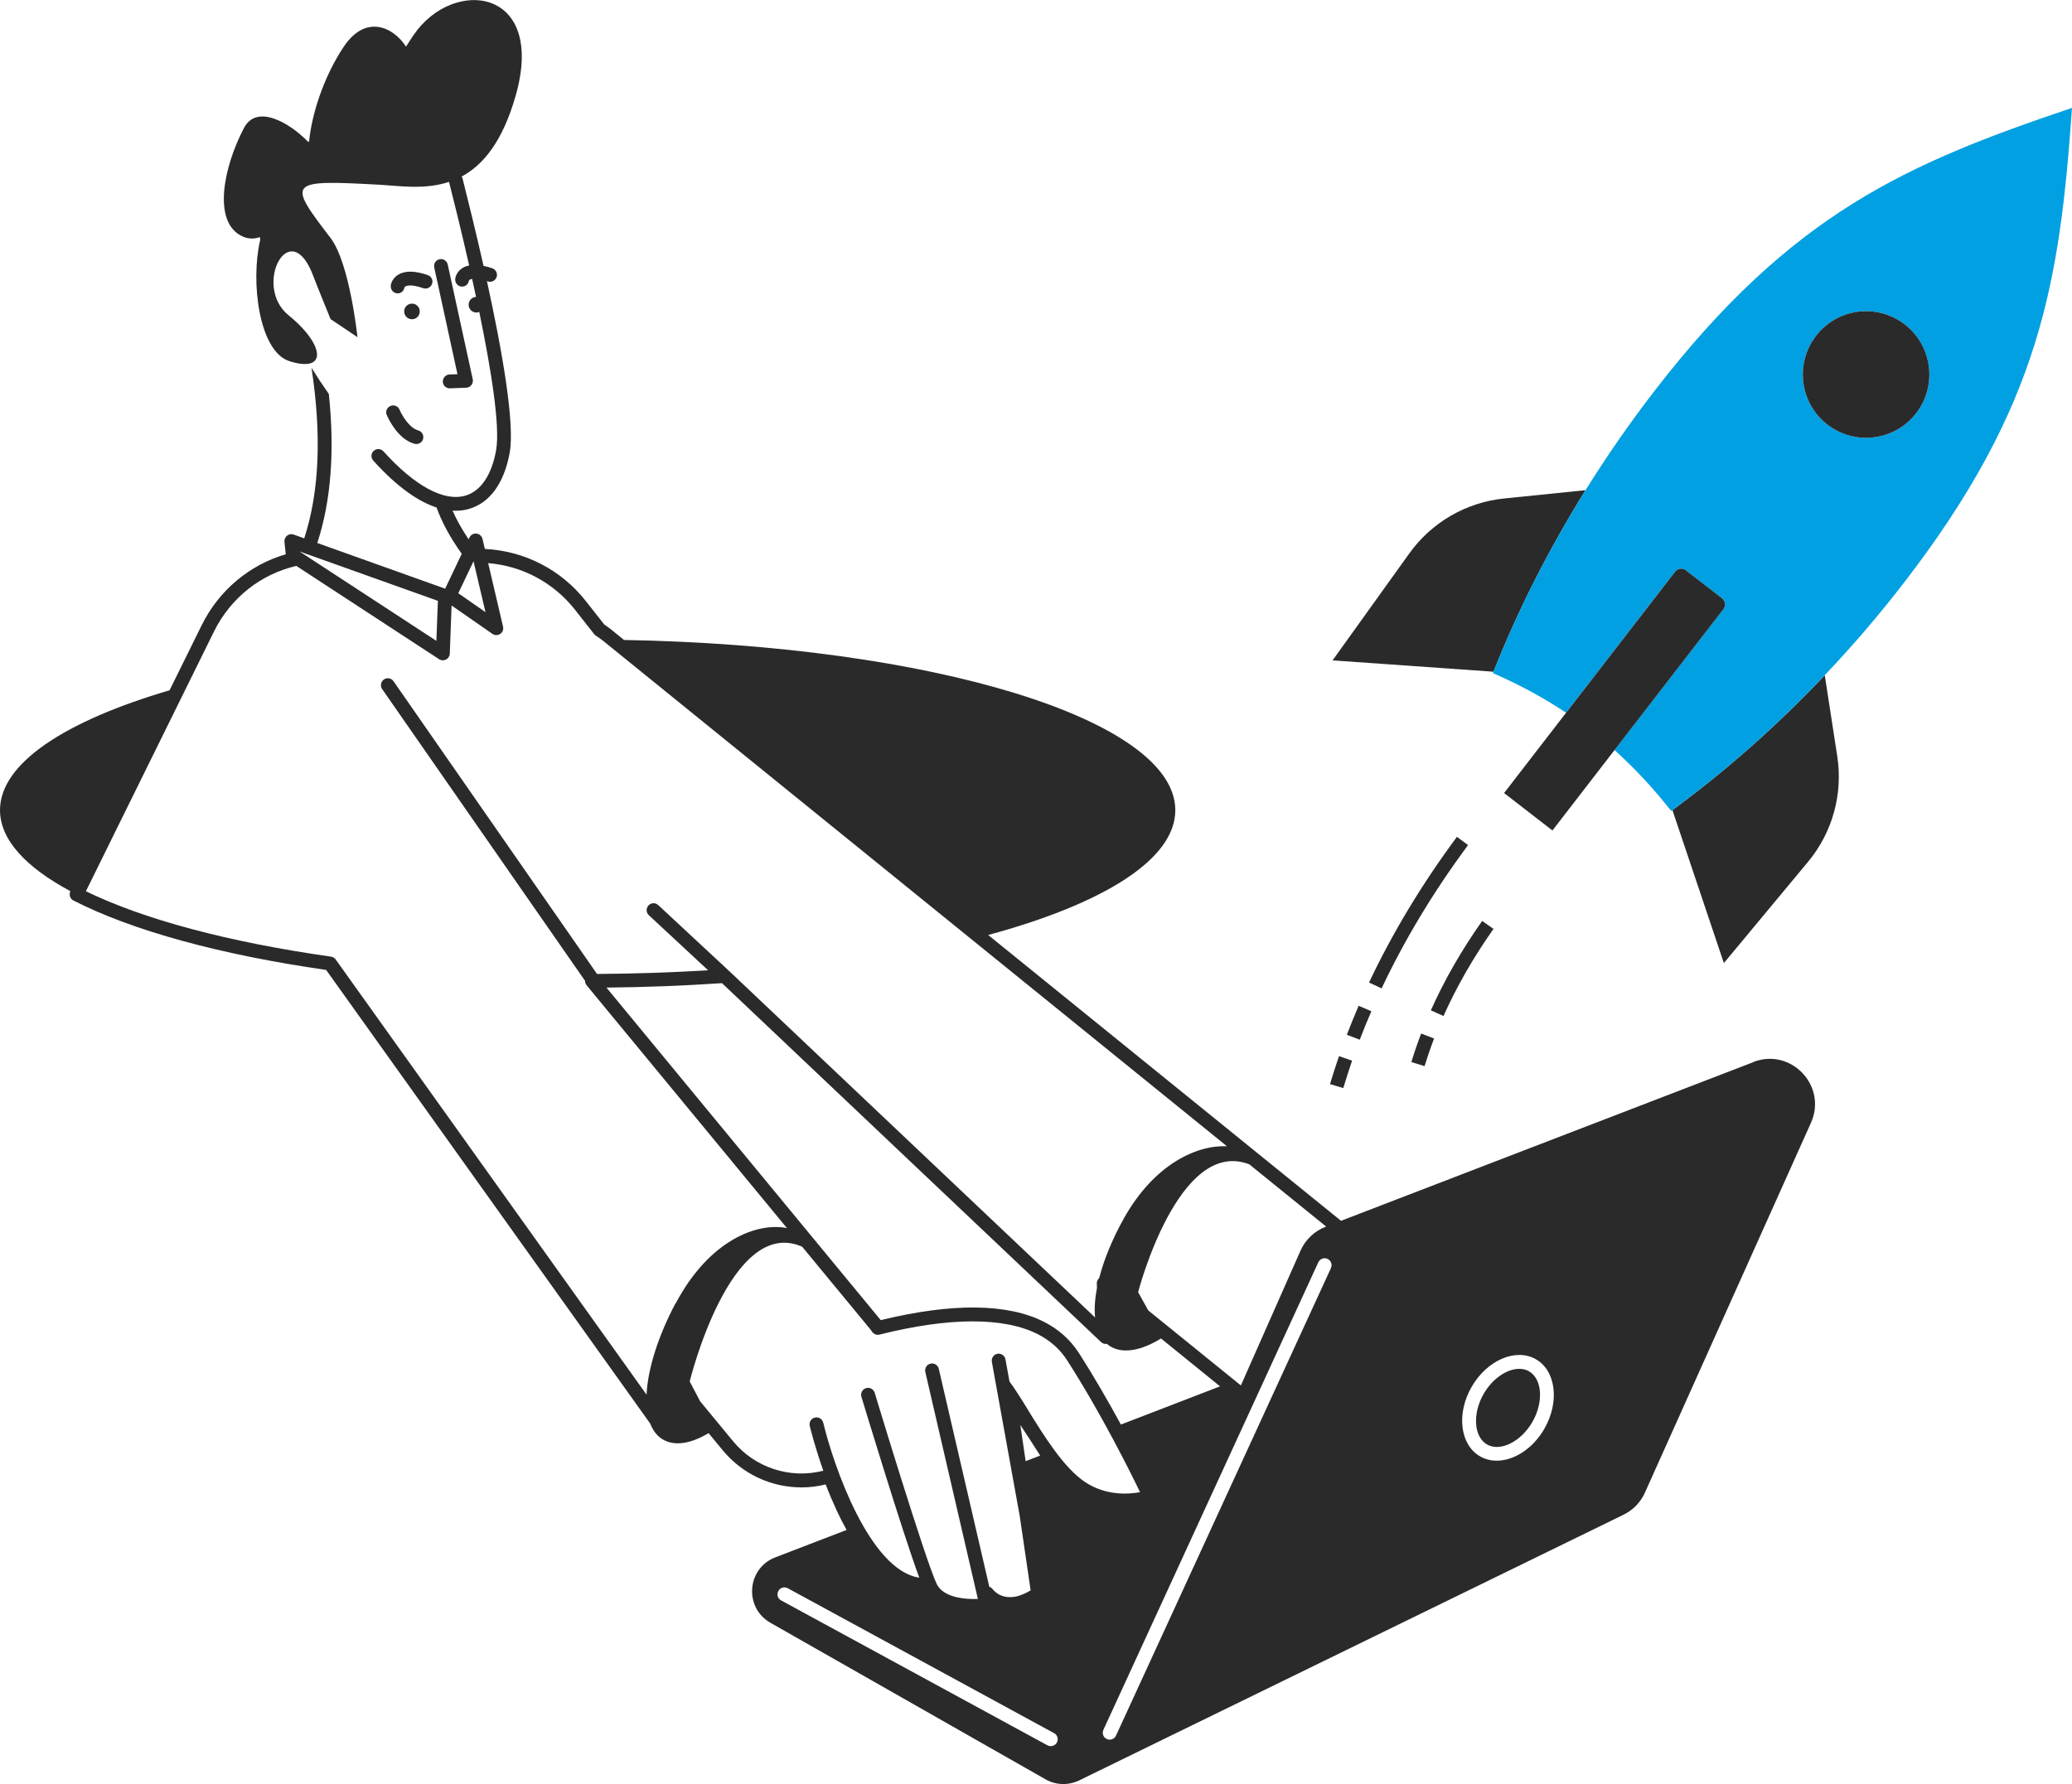
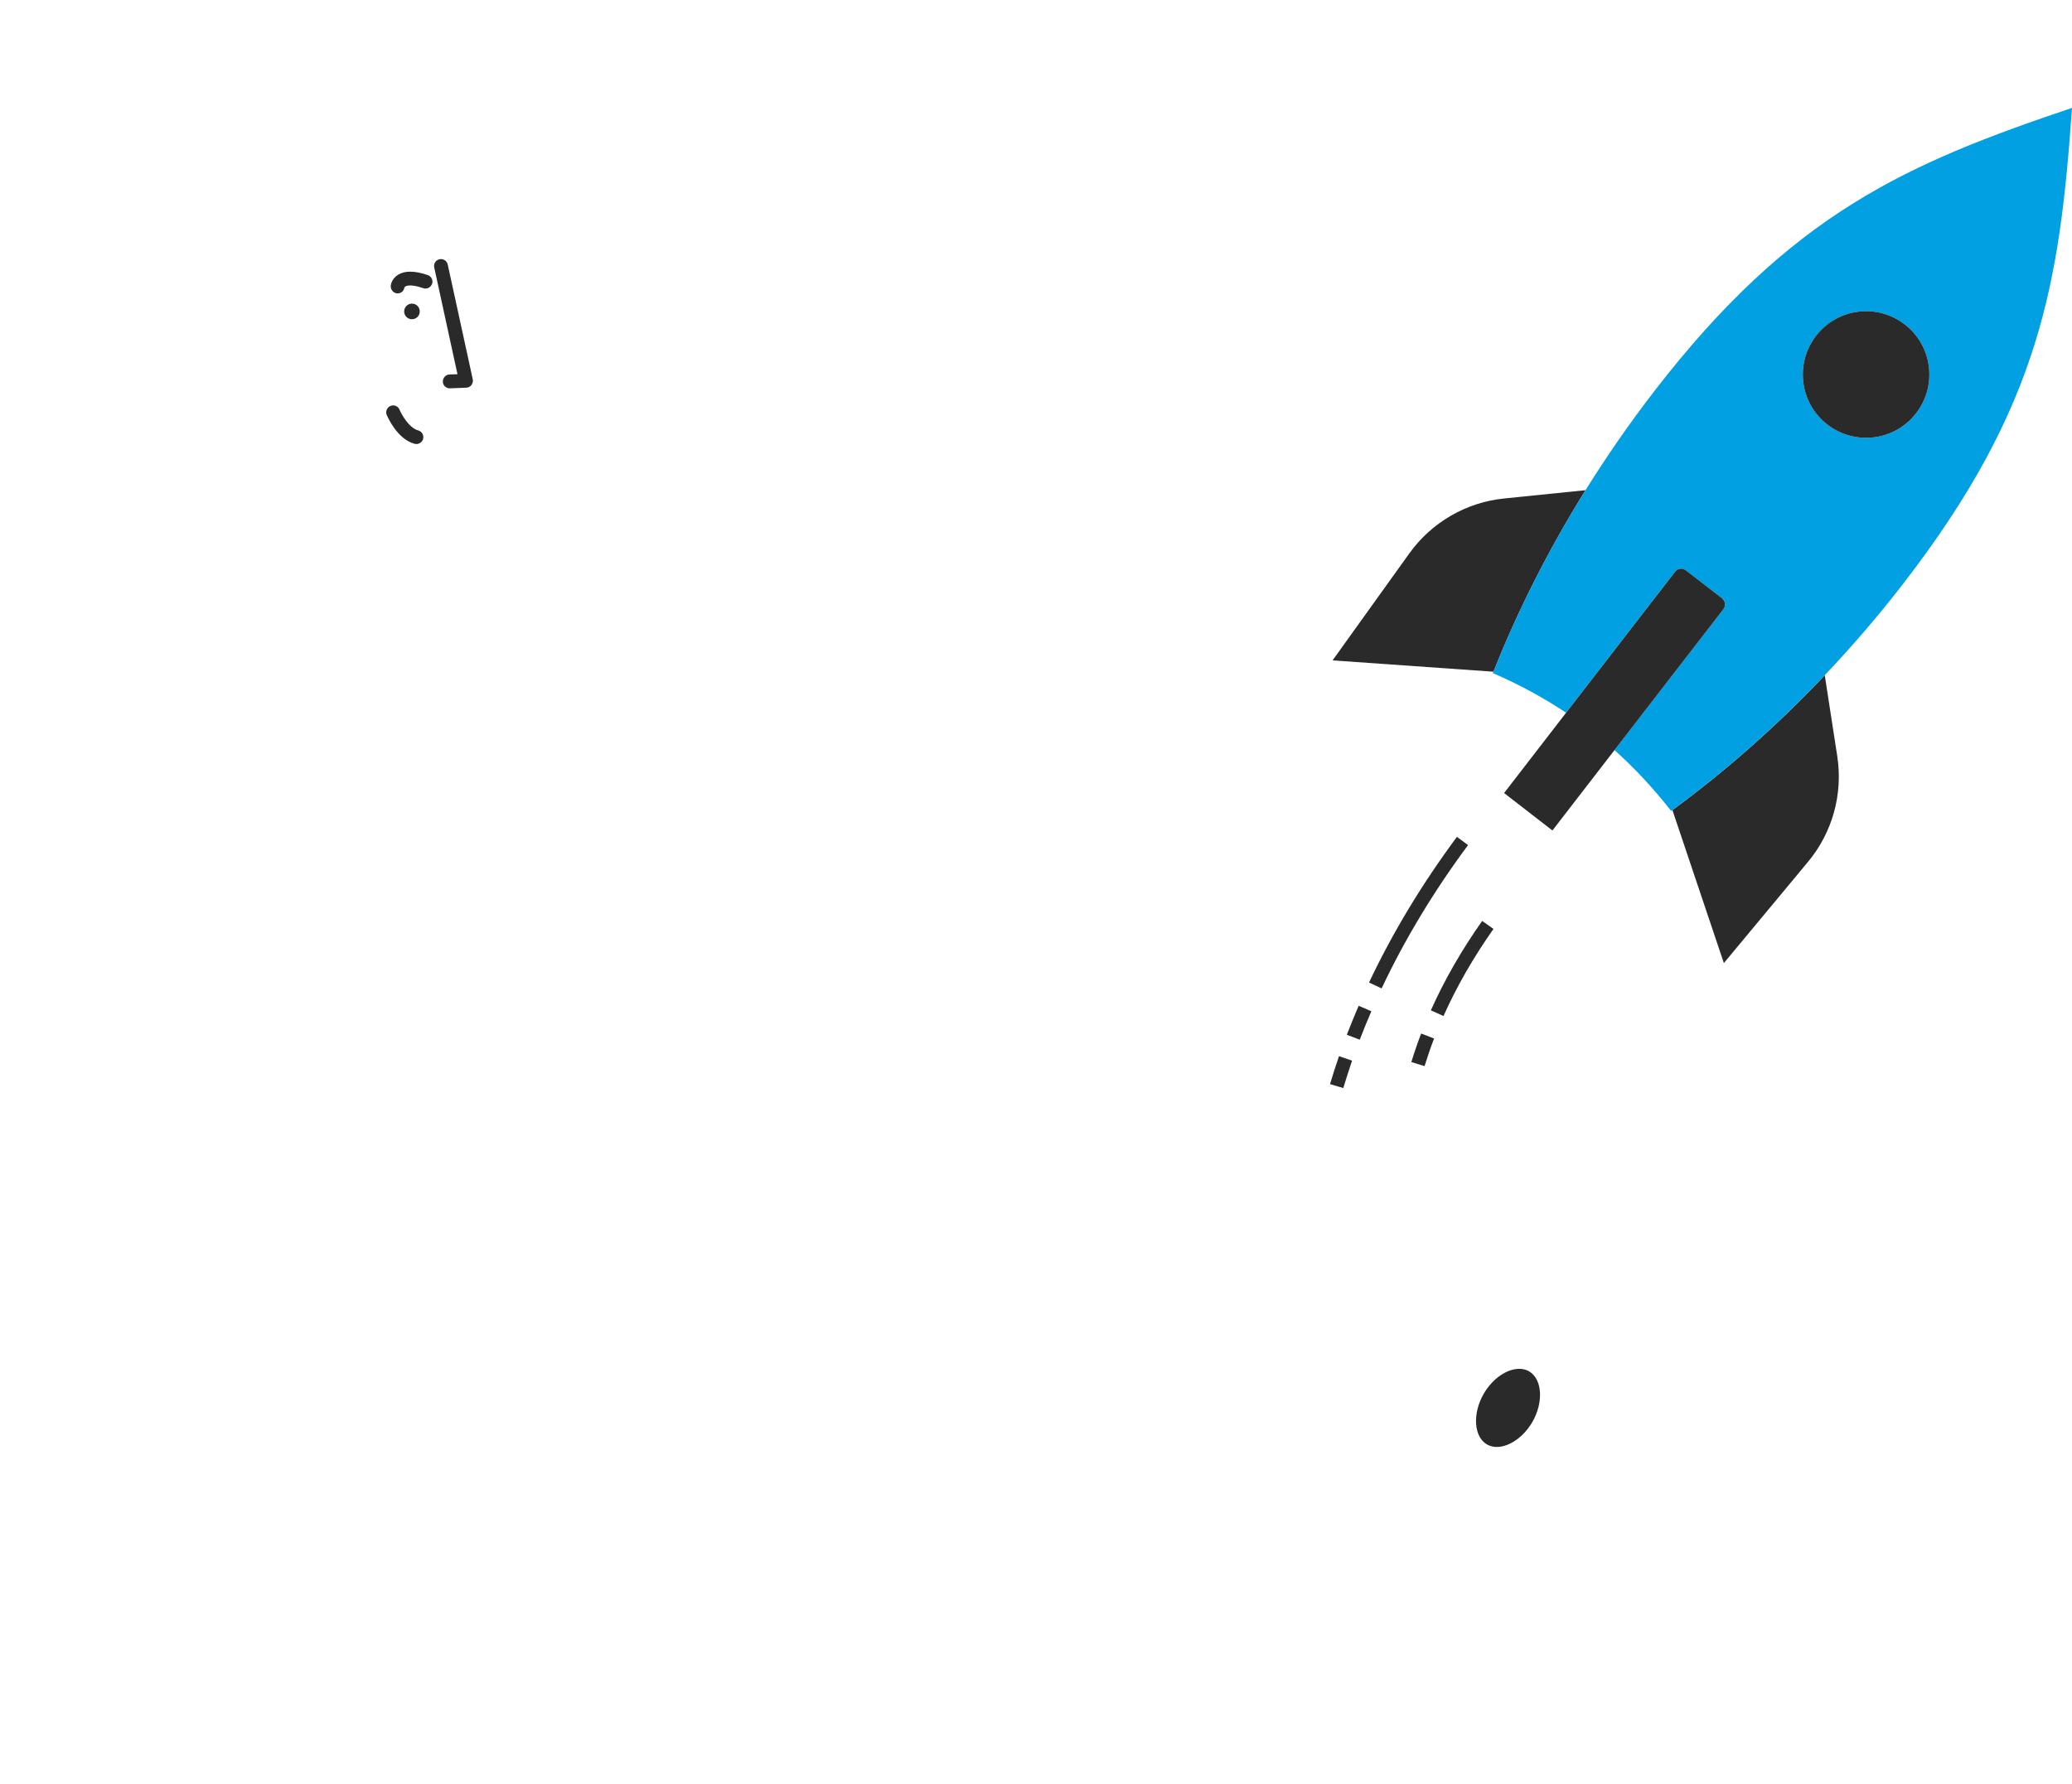
<svg xmlns="http://www.w3.org/2000/svg" width="173" height="149" viewBox="0 0 173 149" fill="none">
  <g clip-path="url(#clip0_152_115)">
    <path d="M139.637 67.651L143.933 80.43L150.96 71.974C152.998 69.524 153.887 66.316 153.402 63.166L152.357 56.392C148.321 60.658 144.042 64.42 139.637 67.651Z" fill="#2A2A2A" />
    <path d="M125.577 41.631C122.407 41.955 119.531 43.625 117.672 46.214L111.262 55.15L124.699 56.097C126.714 51.017 129.278 45.925 132.384 40.937L125.571 41.631H125.577Z" fill="#2A2A2A" />
    <path d="M173 9.011C159.148 13.675 149.58 17.842 138.164 32.615C136.063 35.337 134.14 38.117 132.384 40.932C129.278 45.919 126.714 51.011 124.699 56.092C124.682 56.132 124.664 56.173 124.647 56.213C126.755 57.126 128.799 58.219 130.756 59.519L139.856 47.74C140.07 47.463 140.468 47.411 140.745 47.624L143.783 49.971C144.06 50.185 144.112 50.584 143.898 50.861L134.798 62.64C136.548 64.206 138.118 65.917 139.533 67.726C139.567 67.703 139.602 67.674 139.637 67.645C144.042 64.415 148.321 60.652 152.357 56.386C154.638 53.982 156.844 51.422 158.946 48.694C170.355 33.921 171.978 23.598 173 9.005V9.011ZM152.577 35.458C150.267 33.672 149.845 30.349 151.63 28.043C153.414 25.731 156.734 25.309 159.038 27.095C161.348 28.881 161.769 32.204 159.985 34.51C158.201 36.822 154.881 37.244 152.577 35.458Z" fill="#00A0E2" />
    <path d="M143.788 49.971L140.751 47.624C140.474 47.411 140.076 47.463 139.862 47.74L130.762 59.519L125.583 66.229L129.619 69.356L134.798 62.646L143.898 50.867C144.112 50.59 144.06 50.191 143.783 49.977L143.788 49.971Z" fill="#2A2A2A" />
    <path d="M159.985 34.51C161.769 32.199 161.348 28.881 159.038 27.095C156.728 25.309 153.414 25.731 151.63 28.043C149.846 30.355 150.267 33.672 152.577 35.458C154.886 37.244 158.201 36.822 159.985 34.51Z" fill="#2A2A2A" />
    <path d="M127.673 114.524C127.424 114.38 127.147 114.316 126.847 114.316C125.825 114.316 124.618 115.12 123.879 116.403C122.926 118.056 123.053 119.992 124.15 120.628C125.253 121.269 126.991 120.408 127.944 118.755C128.897 117.102 128.77 115.166 127.673 114.53V114.524Z" fill="#2A2A2A" />
-     <path d="M146.398 88.701L111.967 101.954L82.507 78.084C92.115 75.483 98.132 71.778 98.132 67.663C98.132 60.091 77.784 53.901 52.1 53.445L51.107 52.636C50.905 52.468 50.686 52.312 50.455 52.156L48.913 50.197C46.846 47.573 43.797 46.006 40.483 45.844L40.286 45.006C40.229 44.77 40.032 44.59 39.784 44.561C39.536 44.532 39.305 44.665 39.201 44.885L39.126 45.041C38.543 44.168 38.098 43.365 37.786 42.643C37.873 42.643 37.965 42.654 38.046 42.654C38.468 42.654 38.837 42.596 39.166 42.498C40.91 41.995 42.111 40.319 42.561 37.782C42.989 35.331 41.932 29.303 40.656 23.477C40.685 23.489 40.702 23.489 40.731 23.5C41.031 23.604 41.36 23.442 41.464 23.142C41.568 22.841 41.407 22.512 41.106 22.408C40.846 22.315 40.604 22.252 40.373 22.206C39.773 19.541 39.143 16.981 38.618 14.894C38.6 14.836 38.572 14.79 38.543 14.744C40.327 13.79 41.967 11.837 43.064 7.959C45.604 -1.017 37.85 -1.948 34.53 2.93C34.299 3.266 34.096 3.589 33.9 3.896C32.797 2.185 30.499 1.214 28.709 3.89C26.983 6.462 26.013 9.646 25.811 11.796C25.788 11.814 25.759 11.837 25.735 11.854C24.148 10.213 21.428 8.67 20.371 10.687C18.628 14.004 17.721 18.628 20.273 19.755C20.77 19.975 21.255 19.957 21.699 19.801C21.711 19.876 21.717 19.952 21.728 20.027C20.897 23.523 21.63 29.332 24.142 30.153C24.864 30.39 25.401 30.442 25.788 30.372C27.127 30.124 26.457 28.245 24.09 26.326C21.047 23.859 24.24 17.773 26.192 23.142C26.359 23.604 27.601 26.65 27.601 26.65L29.847 28.159C29.847 28.159 29.2 21.957 27.589 19.859C23.957 15.131 24.038 15.01 31.654 15.426C33.305 15.518 35.442 15.871 37.492 15.189C37.931 16.929 38.554 19.437 39.172 22.171C38.97 22.211 38.791 22.275 38.629 22.373C38.115 22.691 38.023 23.165 38.011 23.258C37.965 23.575 38.185 23.882 38.496 23.928C38.525 23.928 38.554 23.934 38.583 23.934C38.866 23.934 39.103 23.743 39.143 23.454C39.143 23.442 39.166 23.39 39.253 23.344C39.288 23.327 39.339 23.309 39.42 23.292C39.53 23.789 39.64 24.292 39.749 24.801C39.738 24.801 39.721 24.801 39.709 24.801C39.351 24.835 39.091 25.159 39.132 25.517C39.166 25.876 39.49 26.136 39.848 26.095C39.905 26.09 39.957 26.066 40.015 26.043C41.008 30.864 41.77 35.603 41.424 37.585C41.06 39.666 40.142 41.019 38.849 41.394C37.064 41.908 34.639 40.597 32.018 37.695C31.804 37.458 31.446 37.441 31.209 37.649C31.209 37.649 31.209 37.649 31.204 37.649C30.967 37.863 30.95 38.227 31.163 38.464C33.271 40.799 35.032 41.92 36.452 42.383C36.856 43.51 37.515 44.798 38.554 46.249L37.168 49.162L26.492 45.347C27.635 41.856 27.959 37.695 27.456 32.904C26.936 32.164 26.451 31.43 26.007 30.713C26.867 36.314 26.665 41.082 25.401 44.96L24.517 44.642C24.332 44.573 24.119 44.608 23.969 44.735C23.813 44.856 23.732 45.053 23.749 45.249L23.859 46.289C20.839 47.174 18.287 49.283 16.837 52.219L14.158 57.647C5.405 60.224 0 63.756 0 67.657C0 70.108 2.131 72.414 5.878 74.425C5.74 74.714 5.849 75.061 6.132 75.205C11.057 77.719 18.35 79.725 27.231 81.002L54.289 118.888C54.52 119.478 54.866 119.94 55.357 120.223C56.356 120.801 57.713 120.553 59.162 119.686L60.334 121.107C61.963 123.084 64.365 124.217 66.928 124.217C67.598 124.217 68.274 124.136 68.938 123.968C69.232 124.737 69.544 125.465 69.856 126.142C70.127 126.725 70.404 127.263 70.687 127.771L64.734 130.06C62.349 130.979 62.107 134.256 64.324 135.522L87.294 148.596C88.16 149.093 89.217 149.122 90.118 148.682L97.999 144.833L135.554 126.5C136.351 126.113 136.986 125.454 137.344 124.65L151.202 93.775C152.588 90.689 149.545 87.475 146.393 88.689L146.398 88.701ZM104.31 97.237L110.726 102.433L110.685 102.451C109.75 102.809 108.993 103.531 108.583 104.45L103.606 115.703L95.874 109.438L95.026 107.912C95.026 107.912 98.38 94.954 104.31 97.237ZM101.868 115.779L93.588 118.969C92.572 117.102 91.371 115.004 90.077 112.987C89.373 111.895 88.403 111.022 87.19 110.403C84.135 108.843 79.539 108.791 73.54 110.247C73.534 110.242 73.528 110.23 73.517 110.224L50.634 82.476C53.89 82.447 57.13 82.32 60.282 82.106L91.931 112.08C92.063 112.207 92.242 112.253 92.416 112.23C92.531 112.328 92.652 112.415 92.791 112.49C93.865 113.074 95.361 112.756 96.937 111.779L101.868 115.779ZM39.536 46.873L40.535 51.121L38.265 49.544L39.536 46.873ZM36.562 50.179L36.435 53.52L25.008 46.053L36.562 50.179ZM56.402 108.843C54.941 111.6 54.087 114.334 53.983 116.472L28.028 80.129C27.936 80.002 27.797 79.916 27.641 79.893C19.078 78.679 12.022 76.789 7.172 74.431L17.871 52.734C19.263 49.913 21.786 47.948 24.742 47.261L36.66 55.051C36.758 55.115 36.868 55.144 36.978 55.144C37.07 55.144 37.157 55.121 37.243 55.08C37.428 54.982 37.549 54.797 37.555 54.589L37.705 50.566L41.112 52.936C41.21 53.005 41.326 53.04 41.441 53.04C41.557 53.04 41.666 53.005 41.765 52.942C41.961 52.809 42.059 52.566 42.001 52.329L40.76 47.029C43.607 47.261 46.217 48.648 48.007 50.919L49.606 52.953C49.646 53.005 49.693 53.046 49.745 53.081C49.97 53.225 50.183 53.381 50.38 53.537L102.445 95.729C99.98 95.608 96.406 97.168 93.836 101.751C92.872 103.479 92.173 105.19 91.775 106.739C91.648 106.855 91.567 107.017 91.578 107.196L91.59 107.56C91.417 108.473 91.359 109.305 91.434 110.028L60.894 81.106L54.959 75.587C54.722 75.367 54.358 75.384 54.144 75.616C53.925 75.853 53.942 76.217 54.173 76.43L59.122 81.031C56.079 81.216 52.967 81.32 49.848 81.338L32.855 56.889C32.676 56.629 32.312 56.566 32.052 56.745C31.793 56.93 31.729 57.288 31.908 57.548L48.849 81.915C48.849 82.048 48.89 82.175 48.977 82.28L65.71 102.566C63.268 102.058 59.231 103.531 56.414 108.855L56.402 108.843ZM88.241 145.527C88.137 145.717 87.935 145.827 87.733 145.827C87.64 145.827 87.542 145.804 87.456 145.758L65.219 133.655C64.936 133.505 64.832 133.152 64.988 132.869C65.138 132.586 65.491 132.488 65.774 132.638L88.01 144.741C88.293 144.891 88.397 145.243 88.241 145.527ZM85.822 117.726C85.244 116.784 84.736 115.975 84.286 115.374L83.951 113.524C83.893 113.212 83.593 113.004 83.281 113.056C82.969 113.114 82.761 113.415 82.813 113.727L85.14 126.598L86.052 132.817C85.723 133.019 85.308 133.21 84.869 133.326C84.187 133.464 83.425 133.389 82.848 132.678C82.778 132.597 82.692 132.545 82.6 132.511L78.384 114.316C78.315 114.004 78.003 113.813 77.692 113.883C77.38 113.952 77.189 114.264 77.258 114.576L81.647 133.534C80.527 133.58 78.748 133.401 78.211 132.285C77.258 130.291 73.072 116.455 73.032 116.316C72.939 116.01 72.616 115.836 72.31 115.929C72.004 116.021 71.831 116.345 71.923 116.651C72.079 117.166 75.353 127.985 76.756 131.759C72.587 131.124 69.579 122.338 68.736 118.813C68.661 118.501 68.349 118.31 68.037 118.385C67.725 118.46 67.535 118.772 67.61 119.085C67.656 119.275 68.037 120.824 68.742 122.824C65.93 123.541 63.014 122.552 61.218 120.373L58.452 117.021L57.586 115.368C57.586 115.368 60.981 101.491 66.975 104.115L72.616 110.953C72.662 111.01 72.703 111.068 72.749 111.126L72.83 111.242C72.968 111.426 73.205 111.513 73.436 111.455C79.262 109.993 83.835 109.987 86.659 111.426C87.687 111.952 88.507 112.681 89.096 113.6C91.931 118.015 94.333 122.847 95.187 124.616C94.154 124.806 92.312 124.905 90.608 123.778C88.824 122.599 87.15 119.888 85.81 117.715L85.822 117.726ZM86.855 121.558L85.637 122.026L85.192 119.004L85.954 120.165C86.237 120.61 86.537 121.084 86.849 121.558H86.855ZM111.124 105.907L93.599 144.035L93.178 144.949C93.08 145.162 92.872 145.284 92.652 145.284C92.572 145.284 92.491 145.266 92.41 145.232C92.121 145.099 91.994 144.758 92.127 144.463L92.849 142.897L110.073 105.416C110.206 105.127 110.547 104.999 110.841 105.132C111.13 105.265 111.257 105.606 111.124 105.901V105.907ZM128.943 119.327C127.985 120.992 126.402 121.986 124.965 121.986C124.474 121.986 124 121.87 123.573 121.622C121.899 120.657 121.587 118.05 122.874 115.819C124.162 113.582 126.57 112.554 128.244 113.519C129.919 114.484 130.231 117.091 128.943 119.321V119.327Z" fill="#2A2A2A" />
    <path d="M36.972 31.875C36.984 32.187 37.238 32.43 37.55 32.43C37.555 32.43 37.567 32.43 37.573 32.43L38.929 32.378C39.103 32.372 39.259 32.291 39.363 32.152C39.467 32.019 39.507 31.84 39.472 31.673L37.382 22.09C37.313 21.778 37.007 21.581 36.695 21.651C36.383 21.72 36.187 22.026 36.256 22.338L38.196 31.251L37.532 31.274C37.215 31.285 36.966 31.557 36.978 31.875H36.972Z" fill="#2A2A2A" />
    <path d="M33.75 26.078C33.785 26.436 34.108 26.696 34.466 26.656C34.824 26.621 35.084 26.297 35.043 25.939C35.009 25.581 34.685 25.321 34.327 25.361C33.969 25.396 33.71 25.72 33.75 26.078Z" fill="#2A2A2A" />
    <path d="M36.077 23.708C36.181 23.408 36.019 23.078 35.719 22.974C34.645 22.604 33.814 22.593 33.248 22.939C32.734 23.257 32.642 23.731 32.63 23.824C32.584 24.142 32.803 24.448 33.115 24.494C33.144 24.494 33.173 24.5 33.202 24.5C33.484 24.5 33.721 24.309 33.762 24.02C33.762 24.009 33.785 23.957 33.871 23.91C33.993 23.847 34.385 23.737 35.338 24.067C35.638 24.171 35.967 24.009 36.071 23.708H36.077Z" fill="#2A2A2A" />
    <path d="M32.295 34.661C32.382 34.863 33.173 36.672 34.616 37.065C34.668 37.077 34.714 37.082 34.766 37.082C35.02 37.082 35.257 36.915 35.326 36.655C35.407 36.348 35.228 36.031 34.916 35.944C34.154 35.736 33.531 34.626 33.357 34.21C33.236 33.915 32.895 33.776 32.601 33.904C32.306 34.025 32.168 34.366 32.289 34.661H32.295Z" fill="#2A2A2A" />
    <path d="M124.693 77.575L123.752 76.91C122.043 79.332 120.599 81.846 119.468 84.377L120.524 84.851C121.627 82.383 123.03 79.939 124.699 77.575H124.693Z" fill="#2A2A2A" />
    <path d="M117.839 88.695L118.942 89.036C119.179 88.267 119.445 87.493 119.739 86.73L118.659 86.314C118.353 87.106 118.082 87.903 117.839 88.695Z" fill="#2A2A2A" />
    <path d="M114.311 82.054L115.357 82.545C117.279 78.465 119.71 74.436 122.574 70.576L121.645 69.888C118.734 73.812 116.263 77.91 114.306 82.054H114.311Z" fill="#2A2A2A" />
    <path d="M112.452 86.418L113.532 86.828C113.832 86.036 114.161 85.239 114.502 84.453L113.44 83.996C113.093 84.799 112.764 85.614 112.452 86.418Z" fill="#2A2A2A" />
    <path d="M111.049 90.539L112.157 90.868C112.383 90.117 112.631 89.348 112.891 88.579L111.799 88.204C111.528 88.984 111.28 89.77 111.049 90.539Z" fill="#2A2A2A" />
  </g>
  <defs>
    <clipPath id="clip0_152_115">
      <rect width="173" height="149" fill="white" />
    </clipPath>
  </defs>
</svg>